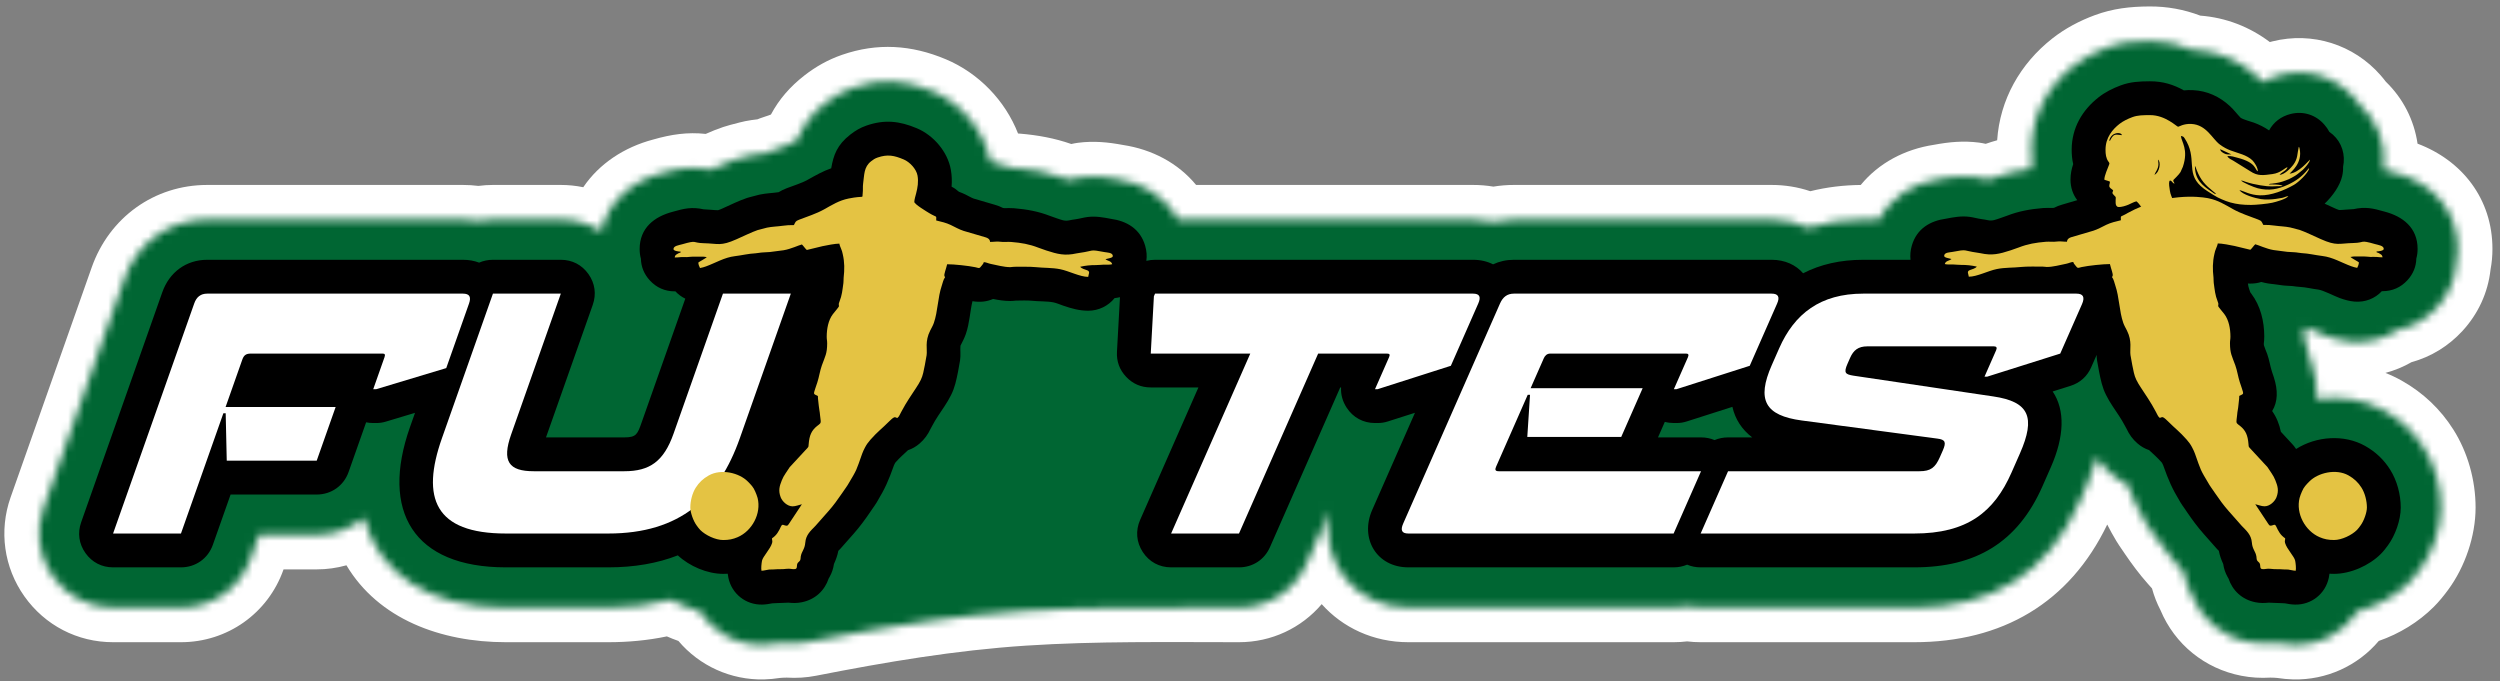
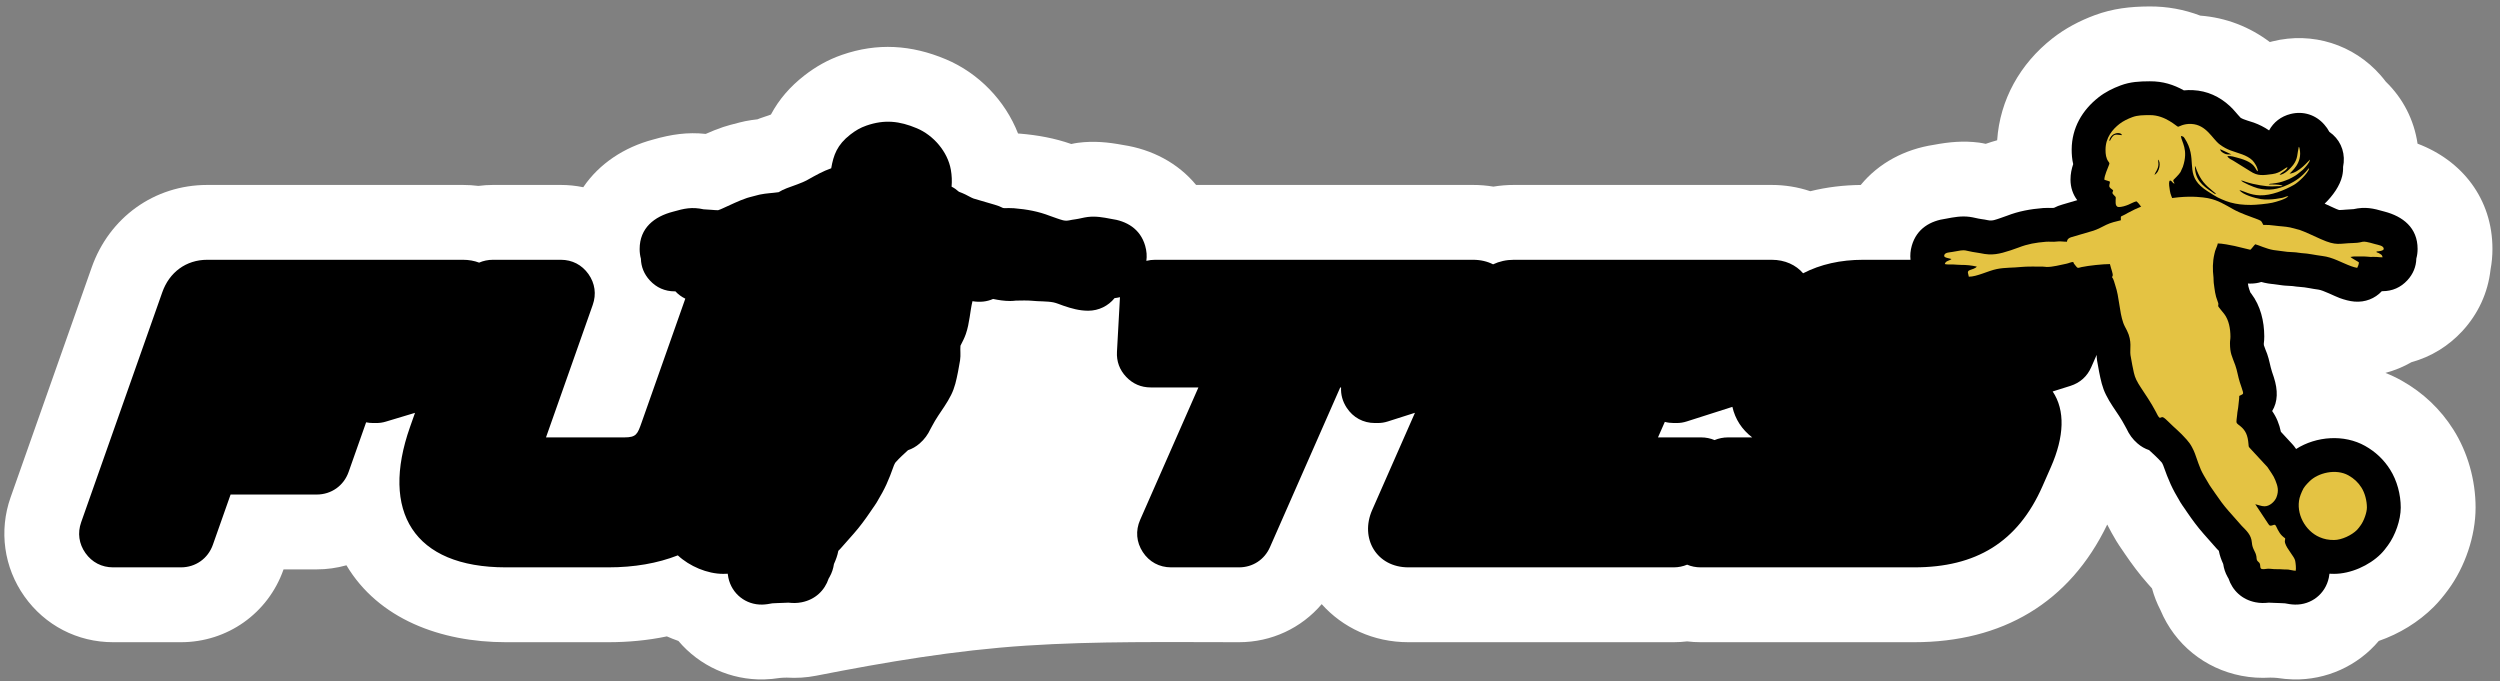
<svg xmlns="http://www.w3.org/2000/svg" width="312" height="85" viewBox="0 0 312 85" fill="none">
  <rect x="0" y="0" width="312" height="85" fill="#808080" stroke="none" />
  <path fill-rule="evenodd" clip-rule="evenodd" d="M98.183 84.566C98.029 84.569 97.873 84.572 97.719 84.579C97.593 84.59 97.467 84.599 97.341 84.607C96.678 84.709 96.016 84.776 95.344 84.792C91.208 84.887 87.291 83.099 84.667 79.99C84.178 79.82 83.697 79.63 83.225 79.421C80.826 79.923 78.375 80.147 75.922 80.147H63.133C54.99 80.147 47.224 77.241 43.236 70.549C42.038 70.886 40.79 71.059 39.525 71.059H35.387L35.374 71.096C33.45 76.55 28.367 80.147 22.584 80.147H14.112C9.667 80.147 5.608 78.047 3.04 74.419C0.487 70.812 -0.15 66.24 1.321 62.072L11.446 33.367C13.638 27.152 19.252 23.081 25.864 23.081H57.777C58.422 23.081 59.066 23.121 59.706 23.201C60.307 23.121 60.913 23.081 61.52 23.081H69.992C70.938 23.081 71.876 23.177 72.791 23.366C74.786 20.419 77.908 18.371 81.502 17.418C83.773 16.769 85.793 16.465 88.074 16.712C88.787 16.397 89.506 16.102 90.253 15.852C90.54 15.755 90.832 15.669 91.125 15.592L92.292 15.287C92.525 15.226 92.76 15.172 92.996 15.123C93.511 15.018 94.02 14.95 94.535 14.89C94.628 14.852 94.722 14.815 94.816 14.778C95.27 14.602 95.808 14.463 96.213 14.293C97.226 12.388 98.621 10.797 100.378 9.428C101.813 8.31 103.349 7.446 105.07 6.849C109.495 5.314 113.744 5.593 118.036 7.395C122.12 9.109 125.447 12.541 127.051 16.661C127.137 16.666 127.223 16.672 127.309 16.679C129.527 16.863 131.647 17.255 133.696 17.972C133.971 17.914 134.249 17.855 134.535 17.819C136.49 17.569 138.257 17.738 140.173 18.096C143.779 18.647 147.014 20.344 149.274 23.081H183.837C184.687 23.081 185.536 23.15 186.374 23.29C187.221 23.15 188.078 23.081 188.937 23.081H221.096C222.741 23.081 224.374 23.341 225.925 23.864C227.982 23.353 230.097 23.105 232.219 23.083C234.479 20.333 237.721 18.627 241.338 18.074C243.255 17.714 245.028 17.547 246.983 17.797C247.268 17.834 247.544 17.892 247.818 17.95C248.288 17.786 248.764 17.637 249.245 17.505C249.589 12.435 252.112 7.958 256.136 4.797C257.726 3.548 259.526 2.598 261.418 1.898C263.695 1.055 265.844 0.818 268.252 0.805C270.449 0.793 272.562 1.176 274.594 1.95C277.786 2.192 280.748 3.344 283.275 5.248C283.388 5.217 283.502 5.187 283.617 5.159C288.578 3.926 293.735 5.548 297.1 9.396C297.327 9.656 297.546 9.924 297.754 10.199C299.917 12.291 301.285 15.008 301.71 17.929C307.261 20.022 311.057 24.808 311.057 31.065C311.057 31.927 310.979 32.789 310.82 33.637C310.505 36.519 309.278 39.171 307.31 41.307C305.58 43.184 303.403 44.527 300.959 45.197C299.931 45.789 298.834 46.238 297.698 46.539C298.402 46.816 299.088 47.14 299.75 47.514C302.391 49.001 304.569 51.059 306.188 53.624C307.997 56.49 308.953 59.96 308.953 63.345C308.953 66.903 307.634 70.755 305.524 73.614C304.969 74.367 304.393 75.079 303.729 75.742C301.829 77.64 299.428 79.102 296.873 79.988C294.248 83.099 290.33 84.887 286.193 84.792C285.521 84.776 284.858 84.709 284.195 84.607C284.07 84.599 283.945 84.59 283.821 84.579C283.662 84.572 283.501 84.569 283.341 84.566C282.113 84.639 280.913 84.569 279.698 84.331C275.152 83.442 271.425 80.421 269.636 76.164C269.185 75.293 268.829 74.383 268.57 73.439L267.993 72.786C266.986 71.647 266.079 70.43 265.223 69.174C265.099 68.991 264.973 68.81 264.875 68.662C264.628 68.302 264.357 67.914 264.11 67.501C263.703 66.821 263.329 66.146 262.982 65.463C258.274 75.247 249.857 80.147 238.89 80.147H212.241C211.677 80.147 211.112 80.113 210.552 80.045C209.994 80.113 209.432 80.147 208.869 80.147H175.764C171.368 80.147 167.544 78.304 164.948 75.397C162.419 78.376 158.69 80.147 154.626 80.147C145.808 80.147 136.85 79.997 128.05 80.574C119.2 81.155 110.543 82.623 101.848 84.33C100.627 84.57 99.419 84.641 98.183 84.566Z" fill="white" />
  <mask id="mask0_926_634" style="mask-type:luminance" maskUnits="userSpaceOnUse" x="4" y="5" width="303" height="76">
-     <path d="M210.552 75.672C209.998 75.772 209.435 75.822 208.869 75.822H175.764C168.975 75.822 164.617 69.919 165.961 63.761L163.082 70.304C161.592 73.691 158.327 75.822 154.626 75.822C131.453 75.822 124.046 75.564 101.015 80.086C100.081 80.27 99.204 80.306 98.28 80.237C97.988 80.246 97.698 80.248 97.407 80.264C97.233 80.281 97.058 80.293 96.884 80.3C96.341 80.391 95.811 80.454 95.245 80.468C91.948 80.543 88.974 78.888 87.275 76.257C86.05 75.952 84.854 75.472 83.751 74.852C81.205 75.531 78.568 75.822 75.923 75.822H63.133C53.426 75.822 47.234 71.467 45.413 64.631C43.801 65.965 41.742 66.734 39.525 66.734H32.327L31.295 69.657C29.981 73.382 26.534 75.822 22.584 75.822H14.112C11.071 75.822 8.328 74.403 6.571 71.921C4.821 69.448 4.392 66.368 5.4 63.511L15.525 34.806C17.107 30.321 21.086 27.407 25.865 27.407H57.778C58.433 27.407 59.086 27.463 59.727 27.579C60.317 27.465 60.917 27.407 61.52 27.407H69.992C71.838 27.407 73.574 27.93 75.046 28.896C75.871 25.171 78.806 22.608 82.651 21.588C84.724 20.996 86.364 20.753 88.461 21.139C88.552 21.145 88.643 21.152 88.734 21.16C89.686 20.726 90.618 20.291 91.625 19.954C91.82 19.889 92.018 19.83 92.218 19.778L93.385 19.473C93.544 19.432 93.704 19.394 93.865 19.361C94.479 19.235 95.061 19.183 95.654 19.12C95.892 19.01 96.134 18.907 96.38 18.812C96.943 18.593 97.83 18.348 98.335 18.07C98.739 17.844 99.135 17.623 99.533 17.413C100.228 15.643 101.323 14.176 103.037 12.841C104.104 12.009 105.206 11.381 106.488 10.936C109.919 9.747 113.046 9.992 116.362 11.384C119.97 12.898 122.84 16.301 123.578 20.162L125.515 20.73C125.756 20.796 125.999 20.873 126.241 20.961C126.475 20.963 126.709 20.971 126.952 20.991C128.983 21.159 130.875 21.514 132.78 22.243L133.313 22.431C133.389 22.42 133.464 22.41 133.54 22.399C134.05 22.327 134.551 22.178 135.084 22.11C136.618 21.914 137.962 22.08 139.451 22.362C142.737 22.846 145.49 24.575 146.983 27.407H183.837C184.693 27.407 185.542 27.503 186.367 27.699C187.206 27.504 188.068 27.407 188.937 27.407H221.097C222.708 27.407 224.275 27.751 225.683 28.427C227.884 27.723 230.192 27.407 232.529 27.407H234.518C236.009 24.562 238.767 22.825 242.062 22.34C243.551 22.056 244.899 21.891 246.433 22.088C246.966 22.156 247.464 22.304 247.972 22.377C248.049 22.387 248.125 22.398 248.202 22.41L248.738 22.219C250.296 21.624 251.845 21.278 253.469 21.079C253.506 20.794 253.554 20.512 253.613 20.23C253.553 19.691 253.527 19.148 253.531 18.605C253.561 14.414 255.542 10.765 258.808 8.199C260.042 7.229 261.45 6.498 262.919 5.955C264.733 5.284 266.369 5.141 268.276 5.131C270.187 5.121 271.95 5.498 273.642 6.232C273.736 6.234 273.83 6.238 273.923 6.242C276.87 6.384 279.532 7.562 281.692 9.556C281.941 9.785 282.16 10.018 282.371 10.254C283.082 9.86 283.85 9.558 284.66 9.357C288.054 8.514 291.542 9.611 293.844 12.244C294.079 12.512 294.3 12.791 294.504 13.082C296.633 14.999 297.739 17.783 297.494 20.698C297.48 20.865 297.461 21.032 297.438 21.199C297.905 21.298 298.385 21.421 298.891 21.566C303.45 22.774 306.731 26.152 306.731 31.065C306.731 31.717 306.667 32.366 306.536 33.004C306.353 35.02 305.516 36.87 304.129 38.376C302.8 39.818 301.129 40.768 299.274 41.156C297.569 42.284 295.522 42.809 293.429 42.638C292.359 42.551 291.288 42.277 290.28 41.91C289.611 41.667 288.954 41.301 288.3 41.057C288.055 41.015 287.805 40.964 287.56 40.92C287.583 41.261 287.595 41.603 287.597 41.946C287.598 42.061 287.596 42.176 287.593 42.292C287.616 42.35 287.639 42.408 287.66 42.467C287.953 43.282 288.06 44.071 288.314 44.849C288.387 45.073 288.467 45.294 288.54 45.518C289.003 46.938 289.223 48.401 289.128 49.833C292.022 49.382 295.052 49.832 297.627 51.283C299.646 52.42 301.292 53.973 302.53 55.933C303.902 58.107 304.628 60.779 304.628 63.345C304.628 65.977 303.604 68.931 302.043 71.046C301.613 71.629 301.187 72.168 300.672 72.682C298.972 74.38 296.67 75.657 294.264 76.256C292.565 78.888 289.59 80.543 286.293 80.468C285.727 80.454 285.196 80.391 284.653 80.3C284.479 80.293 284.305 80.281 284.131 80.265C283.837 80.248 283.544 80.246 283.249 80.237C282.329 80.305 281.458 80.268 280.528 80.087C277.319 79.459 274.755 77.321 273.558 74.329C273.133 73.541 272.827 72.721 272.633 71.859C272.551 71.655 272.474 71.451 272.403 71.245L271.235 69.922C270.348 68.918 269.552 67.845 268.798 66.739C268.688 66.576 268.576 66.417 268.468 66.254C268.247 65.93 268.025 65.621 267.822 65.281C266.823 63.612 266.172 62.231 265.525 60.52C265.501 60.497 265.476 60.474 265.452 60.45C264.737 60.096 264.071 59.648 263.464 59.12C262.77 58.518 262.181 57.85 261.683 57.111C261.388 58.202 260.999 59.275 260.543 60.311L259.494 62.696C255.582 71.591 248.516 75.822 238.89 75.822H212.242C211.673 75.822 211.108 75.772 210.552 75.672Z" fill="white" />
-   </mask>
+     </mask>
  <g mask="url(#mask0_926_634)">
    <path fill-rule="evenodd" clip-rule="evenodd" d="M-0.999 -43.592H312.595V129.194H-0.999V-43.592Z" fill="#006633" />
  </g>
  <path fill-rule="evenodd" clip-rule="evenodd" d="M286.55 56.036C289.076 54.426 292.555 54.181 295.166 55.651C296.463 56.382 297.494 57.349 298.289 58.609C299.154 59.978 299.613 61.725 299.613 63.344C299.613 64.899 298.932 66.816 298.008 68.068C297.726 68.451 297.47 68.792 297.128 69.133C295.673 70.587 293.351 71.616 291.289 71.616C291.095 71.616 290.904 71.611 290.716 71.601C290.697 71.774 290.67 71.945 290.635 72.109C290.209 74.114 288.457 75.5 286.407 75.453C285.95 75.442 285.576 75.374 285.156 75.295C284.946 75.294 284.745 75.287 284.543 75.265C284.064 75.233 283.624 75.251 283.143 75.211C282.577 75.27 282.093 75.282 281.49 75.164C279.798 74.833 278.614 73.695 278.115 72.193C278.078 72.133 278.041 72.072 278.006 72.009C277.707 71.475 277.541 70.956 277.457 70.388C277.201 69.82 277.02 69.328 276.912 68.743C276.845 68.677 276.779 68.611 276.718 68.548C276.673 68.502 276.637 68.463 276.595 68.415L274.993 66.601C274.246 65.755 273.577 64.846 272.942 63.914C272.84 63.763 272.736 63.619 272.643 63.474C272.47 63.22 272.29 62.983 272.124 62.705C271.027 60.871 270.669 60.028 269.958 58.047C269.926 57.958 269.864 57.852 269.825 57.773C269.805 57.741 269.765 57.696 269.736 57.664C269.264 57.13 268.731 56.658 268.208 56.173C267.686 56.003 267.2 55.723 266.753 55.335C266.149 54.81 265.728 54.228 265.393 53.506C265.324 53.378 265.258 53.267 265.191 53.137C264.769 52.318 264.169 51.466 263.655 50.695C263.35 50.237 263.081 49.778 262.833 49.286C262.354 48.334 262.177 47.427 261.97 46.407C261.964 46.376 261.959 46.35 261.954 46.32L261.728 45.072C261.721 45.027 261.714 44.989 261.707 44.944C261.673 44.714 261.663 44.497 261.662 44.29L260.984 45.83C260.477 46.983 259.59 47.777 258.389 48.157L256.173 48.856C257.754 51.205 257.624 54.494 255.953 58.291L254.903 60.676C251.811 67.704 246.57 70.806 238.89 70.806H212.241C211.638 70.806 211.07 70.691 210.553 70.47C210.037 70.689 209.469 70.806 208.869 70.806H175.764C171.805 70.806 169.686 67.198 171.248 63.648L176.587 51.516L173.213 52.593C172.777 52.733 172.386 52.794 171.928 52.794H171.598C170.129 52.794 168.865 52.109 168.062 50.878C167.549 50.093 167.316 49.227 167.367 48.352H167.261L158.492 68.284C157.802 69.851 156.338 70.806 154.626 70.806H146.154C144.684 70.806 143.421 70.122 142.617 68.891C141.814 67.66 141.696 66.228 142.288 64.882L149.562 48.352H143.614C142.41 48.352 141.374 47.906 140.547 47.032C139.719 46.158 139.33 45.099 139.397 43.897L139.771 37.089C139.768 37.089 139.765 37.09 139.762 37.09C139.523 37.146 139.307 37.182 139.099 37.205C138.323 38.169 137.134 38.778 135.807 38.778C134.719 38.778 133.716 38.502 132.699 38.148C132.338 38.023 131.835 37.81 131.469 37.736C130.679 37.578 129.615 37.627 128.785 37.535C128.168 37.476 127.43 37.51 126.78 37.516C126.551 37.545 126.328 37.563 126.091 37.564C125.307 37.565 124.631 37.451 123.936 37.31C123.166 37.65 122.31 37.745 121.364 37.589C121.052 38.869 121.016 40.298 120.536 41.685C120.35 42.22 120.118 42.645 119.865 43.145C119.814 43.728 119.919 44.279 119.816 44.964C119.81 45.005 119.804 45.042 119.796 45.084L119.572 46.333C119.566 46.364 119.561 46.391 119.555 46.423C119.348 47.443 119.172 48.348 118.693 49.301C118.445 49.792 118.177 50.249 117.872 50.706C117.358 51.477 116.759 52.328 116.336 53.147C116.27 53.276 116.199 53.4 116.141 53.505C115.805 54.228 115.373 54.826 114.768 55.35C114.323 55.736 113.839 56.013 113.32 56.183C112.798 56.668 112.265 57.139 111.793 57.674C111.764 57.706 111.726 57.749 111.707 57.779C111.667 57.857 111.604 57.966 111.572 58.056C110.861 60.034 110.503 60.878 109.407 62.71C109.241 62.987 109.061 63.226 108.888 63.48C108.795 63.625 108.691 63.769 108.589 63.919C107.954 64.851 107.287 65.76 106.539 66.605L104.937 68.418C104.895 68.466 104.858 68.506 104.815 68.551C104.754 68.614 104.688 68.679 104.622 68.745C104.514 69.33 104.332 69.822 104.077 70.39C103.993 70.955 103.829 71.472 103.532 72.004C103.496 72.069 103.458 72.132 103.42 72.194C102.921 73.694 101.738 74.832 100.048 75.164C99.444 75.282 98.958 75.272 98.39 75.212C97.909 75.25 97.471 75.233 96.994 75.265C96.793 75.287 96.59 75.294 96.382 75.295C95.962 75.373 95.588 75.442 95.13 75.453C93.08 75.5 91.328 74.114 90.901 72.109C90.867 71.945 90.84 71.776 90.821 71.602C90.634 71.613 90.444 71.618 90.251 71.618C88.272 71.618 86.053 70.67 84.592 69.309C82.055 70.3 79.169 70.806 75.922 70.806H63.132C51.581 70.806 47.46 63.806 51.169 53.293L51.794 51.523L48.167 52.614C47.752 52.739 47.382 52.794 46.949 52.794H46.579C46.273 52.794 45.977 52.764 45.692 52.706L43.507 58.899C42.901 60.62 41.348 61.718 39.524 61.718H28.778L26.566 67.988C25.96 69.708 24.407 70.806 22.583 70.806H14.112C12.698 70.806 11.481 70.177 10.664 69.022C9.847 67.868 9.658 66.511 10.129 65.178L20.254 36.473C21.128 33.993 23.213 32.421 25.864 32.421H57.777C58.515 32.421 59.193 32.547 59.796 32.776C60.323 32.545 60.906 32.421 61.52 32.421H69.992C71.405 32.421 72.622 33.05 73.439 34.204C74.256 35.359 74.445 36.715 73.974 38.049L68.141 54.587H77.923C79.426 54.587 79.563 54.175 80.078 52.717L85.526 37.272C85.063 37.051 84.645 36.744 84.289 36.36C84.262 36.361 84.235 36.361 84.208 36.361C82.983 36.361 81.928 35.898 81.099 34.996C80.385 34.22 80.01 33.304 79.984 32.286C79.882 31.914 79.827 31.513 79.827 31.086C79.827 28.44 81.665 27.024 83.979 26.423C85.401 26.014 86.35 25.8 87.834 26.126C87.865 26.128 87.897 26.129 87.928 26.129C88.482 26.142 89.079 26.229 89.615 26.236C89.799 26.183 90.034 26.075 90.194 26.003C91.18 25.563 92.193 25.051 93.215 24.709C93.309 24.678 93.389 24.654 93.485 24.629L94.651 24.324C94.728 24.304 94.794 24.289 94.872 24.273C95.642 24.115 96.337 24.103 97.093 23.995C97.121 23.991 97.149 23.987 97.177 23.983C97.473 23.799 97.807 23.635 98.194 23.486C99.013 23.167 100.025 22.87 100.783 22.445C101.822 21.864 102.702 21.363 103.735 21.001C104.02 19.352 104.469 18.081 106.119 16.795C106.755 16.3 107.36 15.941 108.13 15.673C110.393 14.889 112.253 15.097 114.421 16.007C116.501 16.881 118.27 18.939 118.665 21.177C118.794 21.902 118.815 22.601 118.758 23.296C118.901 23.369 119.049 23.451 119.213 23.565C119.381 23.683 119.534 23.805 119.675 23.932C119.945 24.031 120.212 24.142 120.476 24.268C120.796 24.423 121.234 24.684 121.506 24.779L124.144 25.552C124.507 25.652 124.854 25.788 125.178 25.957C125.231 25.962 125.286 25.968 125.343 25.976C125.747 25.977 126.117 25.952 126.537 25.987C128.16 26.122 129.576 26.378 131.043 26.947L131.94 27.264C132.444 27.425 132.863 27.628 133.433 27.501C133.701 27.442 133.954 27.403 134.224 27.366C134.734 27.295 135.213 27.148 135.72 27.083C136.749 26.951 137.687 27.128 138.627 27.309C140.586 27.573 142.298 28.535 142.917 30.671C143.106 31.324 143.148 31.959 143.065 32.555C143.412 32.467 143.776 32.421 144.152 32.421H183.837C184.783 32.421 185.624 32.626 186.335 32.989C187.114 32.62 187.99 32.421 188.937 32.421H221.096C222.78 32.421 224.142 33.076 225.028 34.105C227.188 32.99 229.699 32.421 232.529 32.421H238.433C238.371 31.858 238.418 31.262 238.595 30.651C239.213 28.514 240.925 27.55 242.886 27.287C243.826 27.105 244.766 26.929 245.796 27.061C246.303 27.126 246.781 27.274 247.29 27.344C247.561 27.381 247.814 27.419 248.081 27.479C248.654 27.606 249.071 27.404 249.576 27.241L250.475 26.923C251.943 26.355 253.359 26.098 254.982 25.964C255.403 25.929 255.773 25.954 256.179 25.953C256.235 25.946 256.29 25.94 256.343 25.935C256.667 25.765 257.014 25.629 257.378 25.529L259.242 24.982C258.698 24.27 258.398 23.387 258.398 22.424C258.398 21.687 258.535 21.081 258.734 20.483C258.597 19.891 258.541 19.275 258.545 18.64C258.565 15.975 259.847 13.758 261.906 12.141C262.722 11.499 263.685 11.017 264.658 10.657C265.894 10.2 267.004 10.152 268.303 10.145C269.937 10.136 271.27 10.567 272.55 11.279C272.915 11.241 273.289 11.231 273.682 11.25C275.453 11.335 276.999 12.047 278.291 13.24C278.807 13.716 279.176 14.227 279.633 14.7C280.055 14.96 280.854 15.147 281.285 15.305C281.941 15.545 282.595 15.869 283.182 16.275C283.733 15.253 284.678 14.518 285.868 14.223C287.446 13.831 289.003 14.321 290.068 15.543C290.326 15.834 290.536 16.135 290.703 16.456C291.961 17.322 292.627 18.728 292.496 20.276C292.481 20.464 292.453 20.648 292.416 20.828C292.43 21.205 292.392 21.591 292.302 21.979C292.024 23.175 291.147 24.428 290.116 25.417C290.53 25.606 290.939 25.799 291.345 25.979C291.506 26.051 291.741 26.16 291.926 26.213C292.462 26.206 293.059 26.12 293.613 26.107C293.644 26.106 293.676 26.106 293.708 26.103C295.192 25.778 296.14 25.991 297.563 26.4C299.877 27.001 301.716 28.417 301.716 31.064C301.716 31.493 301.661 31.894 301.558 32.266C301.533 33.286 301.156 34.201 300.441 34.977C299.612 35.877 298.558 36.339 297.335 36.339C297.307 36.339 297.281 36.339 297.254 36.338C296.392 37.267 295.166 37.748 293.837 37.639C293.233 37.59 292.568 37.405 291.994 37.196C291.384 36.974 289.906 36.211 289.333 36.143C288.593 36.056 287.764 35.842 287.04 35.807C286.718 35.792 286.433 35.745 286.123 35.702C285.804 35.69 285.49 35.666 285.171 35.644C285.08 35.638 285.002 35.631 284.912 35.619L283.189 35.395C283.136 35.388 283.091 35.382 283.039 35.373C282.743 35.324 282.47 35.261 282.208 35.189C281.81 35.321 281.358 35.393 280.827 35.393C280.727 35.393 280.632 35.39 280.539 35.384C280.574 35.638 280.621 35.892 280.703 36.101C280.755 36.233 280.802 36.364 280.843 36.493C280.883 36.543 280.922 36.593 280.96 36.644C282.119 38.178 282.571 40.08 282.582 41.974C282.584 42.321 282.555 42.632 282.521 42.898C282.526 42.909 282.52 42.999 282.533 43.084C282.632 43.428 282.816 43.817 282.941 44.164C283.215 44.926 283.308 45.672 283.546 46.402C283.619 46.625 283.698 46.847 283.771 47.07C284.307 48.714 284.274 50.14 283.567 51.299C284.108 52.071 284.456 52.929 284.654 53.886L286.082 55.429C286.241 55.601 286.366 55.758 286.496 55.954L286.55 56.036ZM216.202 50.776L210.513 52.593C210.077 52.733 209.686 52.794 209.228 52.794H208.899C208.506 52.794 208.128 52.745 207.77 52.65L206.917 54.587H212.289C212.892 54.587 213.461 54.702 213.977 54.923C214.493 54.705 215.062 54.587 215.661 54.587H218.674C217.379 53.596 216.549 52.308 216.202 50.776Z" fill="black" />
-   <path d="M28.298 57.494H39.525L41.889 50.791H28.154L30.242 44.869C30.431 44.335 30.709 44.129 31.285 44.129H47.776C48.023 44.129 48.102 44.252 47.986 44.581L46.579 48.571H46.95L55.691 45.938L58.535 37.878C58.824 37.056 58.599 36.645 57.777 36.645H25.865C25.042 36.645 24.527 37.056 24.237 37.878L14.112 66.583H22.584L27.878 51.572H28.166L28.298 57.494ZM55.151 54.698C52.526 62.142 54.249 66.583 63.132 66.583H75.921C84.887 66.583 89.702 62.142 92.328 54.698L98.695 36.645H90.224L84.059 54.122C82.841 57.577 81.09 58.81 77.923 58.81H66.614C63.488 58.81 62.607 57.577 63.797 54.205L69.991 36.645H61.519L55.151 54.698Z" fill="white" />
-   <path d="M173.1 44.129C173.429 44.129 173.499 44.252 173.354 44.581L171.599 48.571H171.927L181.067 45.651L184.487 37.878C184.849 37.056 184.66 36.645 183.837 36.645H144.152L144.007 36.973L143.614 44.129H156.034L146.154 66.583H154.626L164.505 44.129H173.1ZM190.606 54.533H202.327L205.004 48.447H191.022L192.669 44.705C192.796 44.417 193.046 44.129 193.457 44.129H210.441C210.688 44.129 210.798 44.252 210.654 44.581L208.898 48.571H209.227L218.367 45.651L221.787 37.878C222.149 37.056 221.919 36.645 221.096 36.645H188.937C188.114 36.645 187.563 37.056 187.201 37.878L175.114 65.349C174.752 66.172 174.941 66.583 175.764 66.583H208.869L212.289 58.81H187.038C186.586 58.81 186.553 58.605 186.716 58.235L190.661 49.27H190.948L190.606 54.533ZM257.117 44.129L259.832 37.961C260.212 37.097 260 36.645 259.136 36.645H232.528C227.182 36.645 223.94 39.153 222.04 43.471L221.117 45.568C219.199 49.928 220.282 51.861 224.863 52.477L241.798 54.739C242.772 54.863 242.915 55.191 242.463 56.219L242.1 57.042C241.522 58.358 240.952 58.81 239.554 58.81H215.661L212.241 66.583H238.889C245.51 66.583 248.867 63.91 251.037 58.975L252.087 56.59C254.077 52.066 253.242 50.133 248.761 49.475L231.313 46.884C230.316 46.72 230.059 46.556 230.566 45.404L230.891 44.664C231.308 43.718 231.895 43.224 233.047 43.224H248.839C249.167 43.224 249.259 43.389 249.114 43.718L247.667 47.008H247.996L257.117 44.129Z" fill="white" />
-   <path fill-rule="evenodd" clip-rule="evenodd" d="M99.079 28.091C98.499 28.091 98.197 28.103 97.691 28.175C97.005 28.273 96.376 28.276 95.719 28.41L94.553 28.715C93.908 28.93 92.633 29.54 91.915 29.86C89.904 30.757 89.653 30.393 87.833 30.352C86.338 30.318 87.102 29.92 85.132 30.486C84.721 30.604 84.051 30.677 84.051 31.087C84.051 31.321 84.712 31.402 84.944 31.402V31.507C84.765 31.548 84.622 31.633 84.479 31.724C84.315 31.829 84.228 31.894 84.208 32.137C84.536 32.137 84.696 32.108 84.947 32.087C85.195 32.067 85.482 32.094 85.734 32.087C86.013 32.078 86.129 32.029 86.467 32.031L87.729 32.032C87.993 32.032 87.964 32.079 88.202 32.085C88.1 32.236 87.151 32.722 87.151 32.768C87.151 33.002 87.278 33.295 87.361 33.451C87.537 33.436 87.957 33.301 88.104 33.248C89.323 32.804 90.401 32.124 91.712 31.97C92.576 31.868 93.418 31.652 94.296 31.611C94.587 31.597 94.888 31.513 95.189 31.505C95.565 31.495 95.745 31.475 96.081 31.452L97.803 31.229C98.699 31.08 99.683 30.6 100.077 30.508C100.205 30.602 100.612 31.192 100.707 31.192L102.654 30.721C103.147 30.611 104.254 30.403 104.753 30.403C104.766 30.549 104.908 30.908 104.964 31.033C105.084 31.301 105.1 31.398 105.174 31.716C105.412 32.739 105.4 33.634 105.286 34.667C105.262 34.891 105.29 35.091 105.257 35.321C105.122 36.26 105.099 36.799 104.76 37.662C104.621 38.017 104.701 37.946 104.701 38.232C104.701 38.295 104.039 39.078 103.942 39.208C103.362 39.976 103.179 41.049 103.174 42.015C103.172 42.372 103.232 42.496 103.231 42.855C103.226 44.148 102.981 44.454 102.566 45.608C102.324 46.281 102.225 47.044 102.002 47.724C101.923 47.968 101.856 48.148 101.777 48.392C101.484 49.29 101.51 49.126 102.073 49.424C102.073 49.868 102.149 50.17 102.182 50.629C102.211 51.02 102.31 51.356 102.338 51.787C102.35 51.971 102.375 52.144 102.406 52.352C102.485 52.878 102.343 52.866 101.976 53.162C101.262 53.738 101.012 54.346 100.923 55.42C100.9 55.701 100.928 55.736 100.775 55.903L98.553 58.304L98.028 59.093C97.848 59.362 97.704 59.61 97.569 59.948C97.278 60.678 97.114 61.225 97.428 62.056C97.622 62.568 98.249 63.191 98.921 63.191C99.297 63.191 99.749 63.005 100.077 62.928L98.487 65.332C98.391 65.442 98.344 65.608 98.185 65.608C97.819 65.608 97.655 65.308 97.476 65.686C97.181 66.309 96.945 66.783 96.346 67.184C96.346 67.48 96.433 67.511 96.357 67.77C96.139 68.525 95.201 69.452 95.098 69.982C95.03 70.336 94.971 70.942 95.033 71.23C95.344 71.224 95.713 71.108 95.985 71.079C96.172 71.059 96.362 71.086 96.549 71.065C97.014 71.013 97.684 71.062 98.155 70.99C98.595 70.922 98.923 71.08 99.234 71.019C99.579 70.952 99.355 70.539 99.565 70.246C99.644 70.135 99.771 70.076 99.844 69.946C99.928 69.794 99.9 69.663 99.933 69.458C100.038 68.798 100.437 68.559 100.5 67.713C100.574 66.74 101.19 66.227 101.773 65.622L103.374 63.809C104.006 63.105 104.566 62.322 105.099 61.54C105.199 61.394 105.241 61.344 105.334 61.198C105.472 60.983 105.637 60.785 105.783 60.542C107.027 58.462 106.817 58.803 107.596 56.629C107.701 56.339 107.799 56.149 107.94 55.869C108.125 55.503 108.36 55.18 108.629 54.876C109.544 53.841 110.059 53.504 110.939 52.616C111.069 52.486 111.423 52.142 111.576 52.092C111.804 52.016 111.714 52.132 112.005 52.157C112.156 52.025 112.226 51.907 112.31 51.727C112.415 51.499 112.482 51.406 112.583 51.211C113.016 50.371 113.825 49.162 114.358 48.363C114.577 48.036 114.734 47.772 114.92 47.401C115.181 46.883 115.293 46.191 115.416 45.584L115.64 44.336C115.749 43.61 115.4 42.621 116.085 41.262C116.241 40.953 116.431 40.632 116.545 40.303C117.05 38.846 117.019 37.154 117.541 35.624C117.641 35.331 117.743 34.836 117.942 34.607C117.877 34.412 117.767 34.499 117.947 33.877C118.033 33.581 118.132 33.292 118.204 32.978C119.085 32.978 120.846 33.165 121.721 33.349C122.235 33.458 122.195 33.574 122.544 33.113C122.655 32.966 122.731 32.909 122.776 32.715C123.075 32.722 123.326 32.875 123.655 32.939C124.421 33.09 125.303 33.341 126.086 33.34C126.254 33.34 126.357 33.293 126.612 33.293C127.238 33.293 128.62 33.268 129.247 33.338C130.249 33.448 131.295 33.394 132.3 33.595C133.403 33.816 134.78 34.554 135.807 34.554C135.835 34.219 136.109 33.898 135.684 33.732C135.402 33.623 134.984 33.533 134.809 33.293C135.452 33.143 136.102 33.079 136.753 33.083C137.163 33.086 137.412 33.033 137.749 33.028C138.154 33.023 138.463 33.057 138.802 32.978C138.703 32.553 138.233 32.583 137.962 32.347C138.133 32.307 138.276 32.274 138.467 32.222C138.732 32.149 138.933 32.097 138.861 31.848C138.766 31.521 138.163 31.519 137.895 31.468C135.878 31.08 136.573 31.306 134.8 31.55C134.597 31.578 134.538 31.582 134.348 31.624C132.893 31.948 131.999 31.721 130.586 31.263L129.577 30.906C128.444 30.468 127.474 30.302 126.189 30.196C125.745 30.159 125.279 30.237 124.847 30.171C124.431 30.107 124.042 30.193 123.564 30.193C123.536 29.848 123.282 29.695 122.987 29.614L120.265 28.816C119.71 28.638 119.173 28.328 118.643 28.073C118.117 27.82 117.454 27.657 116.839 27.513C116.839 26.805 116.984 27.212 115.968 26.597C115.724 26.449 114.106 25.482 114.106 25.201C114.106 24.917 114.256 24.438 114.338 24.119C114.523 23.401 114.643 22.681 114.507 21.911C114.361 21.085 113.523 20.21 112.786 19.901C111.603 19.404 110.782 19.224 109.514 19.663C109.172 19.782 108.974 19.925 108.716 20.126C107.791 20.846 107.876 21.805 107.717 22.911C107.661 23.298 107.717 23.725 107.665 24.123C107.569 24.853 108.001 24.355 105.904 24.776C104.719 25.014 103.845 25.572 102.846 26.131C101.867 26.678 100.77 27.015 99.723 27.422C99.25 27.606 99.292 27.688 99.079 28.091Z" fill="#E4C343" />
-   <path fill-rule="evenodd" clip-rule="evenodd" d="M86.152 63.349C86.152 63.949 86.519 65.004 86.932 65.564C87.083 65.769 87.219 65.969 87.398 66.149C88.044 66.794 89.3 67.395 90.251 67.395C90.963 67.395 91.475 67.29 92.053 67.042C93.858 66.268 95.033 64.095 94.55 62.15C94.476 61.849 94.358 61.612 94.253 61.344C94.039 60.802 93.692 60.46 93.312 60.078C92.264 59.023 90.019 58.454 88.447 59.339C87.75 59.731 87.24 60.209 86.824 60.869C86.41 61.526 86.152 62.486 86.152 63.349Z" fill="#E4C343" />
  <path fill-rule="evenodd" clip-rule="evenodd" d="M273.928 20.722C273.978 20.778 273.948 20.721 274.007 20.843L274.171 21.279C274.662 22.5 275.205 23.075 276.187 23.867C276.292 23.951 276.518 24.131 276.58 24.225C276.353 24.205 276.224 24.07 276.05 23.954C274.786 23.11 273.928 22.399 273.928 20.722ZM268.875 21.823C268.959 21.509 269.375 21.09 269.375 20.472C269.375 20.194 269.326 20.175 269.326 19.921C269.693 20.191 269.567 21.456 268.875 21.823ZM277.08 18.62L278.482 19.271C278.037 19.271 277.878 19.309 277.563 19.139C277.348 19.022 277.102 18.879 277.08 18.62ZM263.222 17.57C263.482 16.448 264.706 16.432 264.823 16.87C264.039 16.804 263.846 16.633 263.425 17.373C263.325 17.549 263.428 17.515 263.222 17.57ZM271.627 25.513L271.605 25.497C271.247 25.196 271.007 24.573 270.87 24.131C270.849 24.065 270.432 22.145 270.988 22.603C271.147 22.733 271.162 22.866 271.377 22.923C271.311 22.639 271.234 22.788 271.227 22.473C271.227 22.471 271.974 21.757 272.128 21.474L272.422 20.817C273.155 18.64 272.24 17.72 272.178 16.969C272.455 17.034 272.495 17.038 272.64 17.257C274.267 19.728 272.759 21.468 274.641 23.212C275.146 23.679 275.75 24.016 276.32 24.384C276.629 24.584 276.932 24.724 277.279 24.876C277.607 25.02 277.982 25.167 278.342 25.265C279.169 25.49 279.891 25.575 280.933 25.575C281.544 25.575 282.993 25.433 283.565 25.304C284.058 25.194 285.339 24.842 285.586 24.474C285.315 24.497 285.088 24.64 284.807 24.696C284.517 24.753 284.28 24.786 283.988 24.828C283.487 24.899 282.719 24.932 282.161 24.848C281.453 24.74 279.867 24.298 279.482 23.724C280.11 23.87 280.779 24.334 282.033 24.377C283.434 24.425 285.109 23.742 286.285 23.072C286.857 22.745 288.049 21.617 288.188 21.022C287.972 21.08 288.106 21.044 287.971 21.205C287.267 22.045 286.579 22.561 285.553 23.041C284.292 23.63 283.169 23.846 281.763 23.494C281.304 23.38 279.872 22.782 279.682 22.523C279.878 22.539 280.073 22.629 280.263 22.692C280.882 22.898 281.44 23.015 282.083 23.124C283.468 23.359 283.669 23.223 284.886 23.223C284.713 22.988 283.408 23.023 283.134 23.023C283.258 22.916 283.4 22.931 283.576 22.914C283.685 22.903 283.861 22.875 284.014 22.852C284.345 22.802 284.58 22.749 284.867 22.655C285.155 22.561 285.366 22.474 285.63 22.367C285.881 22.265 286.058 22.146 286.287 22.023C286.615 21.847 286.895 21.595 287.18 21.365C287.3 21.268 287.334 21.253 287.451 21.135C287.681 20.905 288.258 20.283 288.288 19.921C288.1 20.047 286.929 21.574 285.736 21.673C285.868 21.475 287.414 20.387 286.984 18.524C286.951 18.379 286.974 18.42 286.887 18.32C286.676 19.228 286.796 19.765 286.195 20.58C285.906 20.971 285.091 21.809 284.485 21.823C284.726 21.494 285.372 21.299 285.486 20.872C285.177 20.898 284.679 21.581 283.588 21.726C282.435 21.88 281.773 21.998 280.834 21.372L278.734 20.068C278.503 19.931 278.057 19.755 277.981 19.471C278.589 19.471 278.747 19.561 279.222 19.682C281.693 20.309 281.376 21.225 281.784 21.373C281.773 20.899 281.357 20.267 281.097 20.007C280.788 19.698 280.274 19.432 279.833 19.27C278.7 18.855 278.036 18.783 277.023 18.027C276.102 17.341 275.366 15.559 273.479 15.468C272.489 15.42 271.943 15.819 271.827 15.819C271.669 15.819 270.239 14.357 268.325 14.367C267.426 14.372 266.783 14.374 266.123 14.617C265.554 14.828 264.956 15.115 264.515 15.461C263.65 16.14 262.779 17.151 262.769 18.669C262.765 19.245 262.832 19.759 263.13 20.164C263.258 20.338 263.284 20.366 263.213 20.557C263.051 20.991 262.621 21.918 262.621 22.423C262.848 22.532 263.082 22.547 263.321 22.674C263.315 22.945 263.168 23.158 263.281 23.36C263.384 23.542 263.598 23.59 263.722 23.774C263.657 24.049 263.532 24.031 263.756 24.288L263.904 24.444C264.004 24.544 264.05 24.564 264.048 24.706C264.044 25.005 263.905 25.78 264.37 25.829C264.761 25.869 265.322 25.668 265.602 25.555C265.94 25.418 266.29 25.203 266.623 25.125C266.98 25.364 267.705 26.487 267.925 26.925L268.004 27.087C268.991 26.613 270.712 25.892 271.627 25.513ZM267.318 27.455L267.058 27.585C267.146 27.56 267.233 27.518 267.316 27.457L267.318 27.455Z" fill="#E4C343" />
  <path fill-rule="evenodd" clip-rule="evenodd" d="M282.456 28.067C283.036 28.067 283.338 28.078 283.844 28.151C284.53 28.248 285.16 28.251 285.817 28.386L286.985 28.69C287.63 28.906 288.905 29.515 289.624 29.836C291.636 30.733 291.887 30.369 293.708 30.328C295.203 30.294 294.44 29.896 296.41 30.462C296.821 30.58 297.492 30.653 297.492 31.063C297.492 31.298 296.831 31.379 296.598 31.379V31.484C296.778 31.526 296.921 31.61 297.064 31.702C297.228 31.806 297.314 31.871 297.335 32.114C297.007 32.114 296.847 32.085 296.596 32.065C296.348 32.044 296.061 32.071 295.808 32.064C295.529 32.056 295.412 32.007 295.075 32.009L293.812 32.009C293.548 32.009 293.577 32.057 293.339 32.062C293.44 32.213 294.39 32.699 294.39 32.745C294.39 32.979 294.263 33.273 294.18 33.429C294.005 33.414 293.584 33.279 293.437 33.226C292.218 32.782 291.137 32.101 289.826 31.947C288.962 31.845 288.12 31.63 287.241 31.588C286.949 31.574 286.649 31.49 286.348 31.482C285.971 31.472 285.791 31.452 285.455 31.429L283.733 31.206C282.836 31.056 281.852 30.577 281.457 30.485C281.329 30.578 280.921 31.168 280.827 31.168L278.878 30.698C278.385 30.587 277.278 30.38 276.778 30.38C276.766 30.526 276.623 30.884 276.567 31.01C276.447 31.278 276.431 31.375 276.357 31.693C276.119 32.716 276.131 33.612 276.245 34.646C276.27 34.87 276.241 35.07 276.274 35.3C276.409 36.24 276.432 36.779 276.771 37.642C276.911 37.997 276.83 37.927 276.83 38.213C276.83 38.275 277.493 39.06 277.59 39.189C278.171 39.957 278.353 41.031 278.358 41.998C278.36 42.355 278.3 42.479 278.302 42.838C278.306 44.132 278.551 44.438 278.967 45.593C279.209 46.266 279.308 47.03 279.531 47.71C279.61 47.955 279.677 48.135 279.756 48.379C280.049 49.276 280.023 49.113 279.459 49.411C279.459 49.855 279.384 50.158 279.351 50.616C279.322 51.008 279.222 51.345 279.195 51.776C279.183 51.959 279.158 52.132 279.127 52.34C279.048 52.867 279.189 52.855 279.557 53.151C280.272 53.728 280.522 54.336 280.61 55.41C280.634 55.691 280.606 55.726 280.758 55.893L282.982 58.296L283.508 59.085C283.687 59.355 283.832 59.603 283.966 59.941C284.257 60.671 284.422 61.219 284.107 62.05C283.913 62.563 283.286 63.186 282.614 63.186C282.237 63.186 281.785 62.999 281.457 62.923L283.048 65.328C283.144 65.438 283.191 65.604 283.35 65.604C283.717 65.604 283.881 65.304 284.06 65.683C284.354 66.306 284.59 66.78 285.19 67.181C285.19 67.477 285.103 67.508 285.179 67.767C285.397 68.523 286.336 69.451 286.439 69.981C286.507 70.335 286.566 70.941 286.505 71.23C286.192 71.223 285.823 71.107 285.552 71.078C285.365 71.059 285.174 71.085 284.987 71.064C284.522 71.013 283.851 71.061 283.38 70.989C282.94 70.921 282.612 71.079 282.301 71.019C281.955 70.951 282.18 70.537 281.969 70.244C281.89 70.134 281.763 70.075 281.691 69.945C281.606 69.793 281.634 69.661 281.601 69.456C281.496 68.796 281.097 68.557 281.033 67.71C280.96 66.736 280.343 66.224 279.76 65.618L278.158 63.804C277.526 63.1 276.965 62.316 276.432 61.534C276.332 61.388 276.29 61.338 276.197 61.191C276.059 60.977 275.894 60.779 275.748 60.536C274.503 58.454 274.714 58.794 273.933 56.62C273.829 56.33 273.731 56.14 273.589 55.86C273.405 55.493 273.169 55.171 272.9 54.867C271.985 53.83 271.47 53.493 270.589 52.605C270.459 52.474 270.104 52.13 269.952 52.08C269.723 52.005 269.813 52.121 269.523 52.145C269.371 52.013 269.301 51.896 269.217 51.715C269.112 51.487 269.045 51.394 268.944 51.199C268.511 50.359 267.701 49.149 267.167 48.349C266.949 48.023 266.792 47.758 266.606 47.387C266.345 46.868 266.233 46.176 266.11 45.569L265.885 44.321C265.776 43.594 266.126 42.604 265.44 41.244C265.284 40.935 265.094 40.615 264.98 40.285C264.475 38.827 264.505 37.134 263.983 35.604C263.884 35.31 263.782 34.815 263.582 34.585C263.647 34.39 263.757 34.478 263.577 33.855C263.491 33.559 263.392 33.27 263.319 32.956C262.439 32.956 260.676 33.143 259.801 33.327C259.287 33.436 259.327 33.553 258.978 33.091C258.866 32.944 258.79 32.886 258.745 32.693C258.446 32.699 258.195 32.853 257.866 32.917C257.099 33.068 256.217 33.319 255.433 33.318C255.265 33.318 255.163 33.271 254.907 33.271C254.281 33.271 252.898 33.246 252.271 33.315C251.267 33.426 250.221 33.371 249.216 33.574C248.113 33.795 246.735 34.533 245.707 34.533C245.679 34.197 245.405 33.876 245.83 33.71C246.112 33.601 246.53 33.511 246.706 33.271C246.062 33.121 245.411 33.056 244.761 33.06C244.351 33.063 244.101 33.01 243.764 33.006C243.358 33.001 243.049 33.034 242.71 32.956C242.809 32.53 243.28 32.561 243.551 32.325C243.379 32.285 243.236 32.251 243.046 32.199C242.78 32.126 242.579 32.074 242.652 31.825C242.746 31.498 243.349 31.496 243.618 31.445C245.636 31.057 244.941 31.283 246.715 31.527C246.917 31.555 246.977 31.559 247.166 31.601C248.623 31.925 249.517 31.698 250.931 31.24L251.941 30.883C253.074 30.445 254.044 30.279 255.331 30.172C255.774 30.136 256.241 30.213 256.673 30.147C257.09 30.083 257.479 30.169 257.957 30.169C257.985 29.824 258.239 29.671 258.534 29.59L261.258 28.791C261.812 28.613 262.35 28.304 262.881 28.048C263.407 27.795 264.07 27.632 264.686 27.488C264.686 26.78 264.54 27.187 265.557 26.571C270.268 24.005 274.508 24.549 275.437 24.712L275.462 24.717L275.505 24.725L275.53 24.73L275.542 24.732L275.627 24.749C276.813 24.987 277.687 25.546 278.687 26.105C279.665 26.652 280.763 26.99 281.811 27.397C282.284 27.581 282.242 27.663 282.456 28.067Z" fill="#E4C343" />
  <path fill-rule="evenodd" clip-rule="evenodd" d="M295.39 63.344C295.39 63.944 295.023 65 294.609 65.56C294.458 65.765 294.323 65.965 294.143 66.145C293.497 66.791 292.24 67.392 291.289 67.392C290.576 67.392 290.063 67.287 289.487 67.039C287.679 66.264 286.504 64.09 286.987 62.143C287.061 61.844 287.179 61.606 287.285 61.338C287.499 60.795 287.846 60.453 288.226 60.071C289.275 59.016 291.521 58.446 293.094 59.331C293.792 59.724 294.301 60.203 294.717 60.862C295.132 61.519 295.39 62.48 295.39 63.344Z" fill="#E4C343" />
</svg>